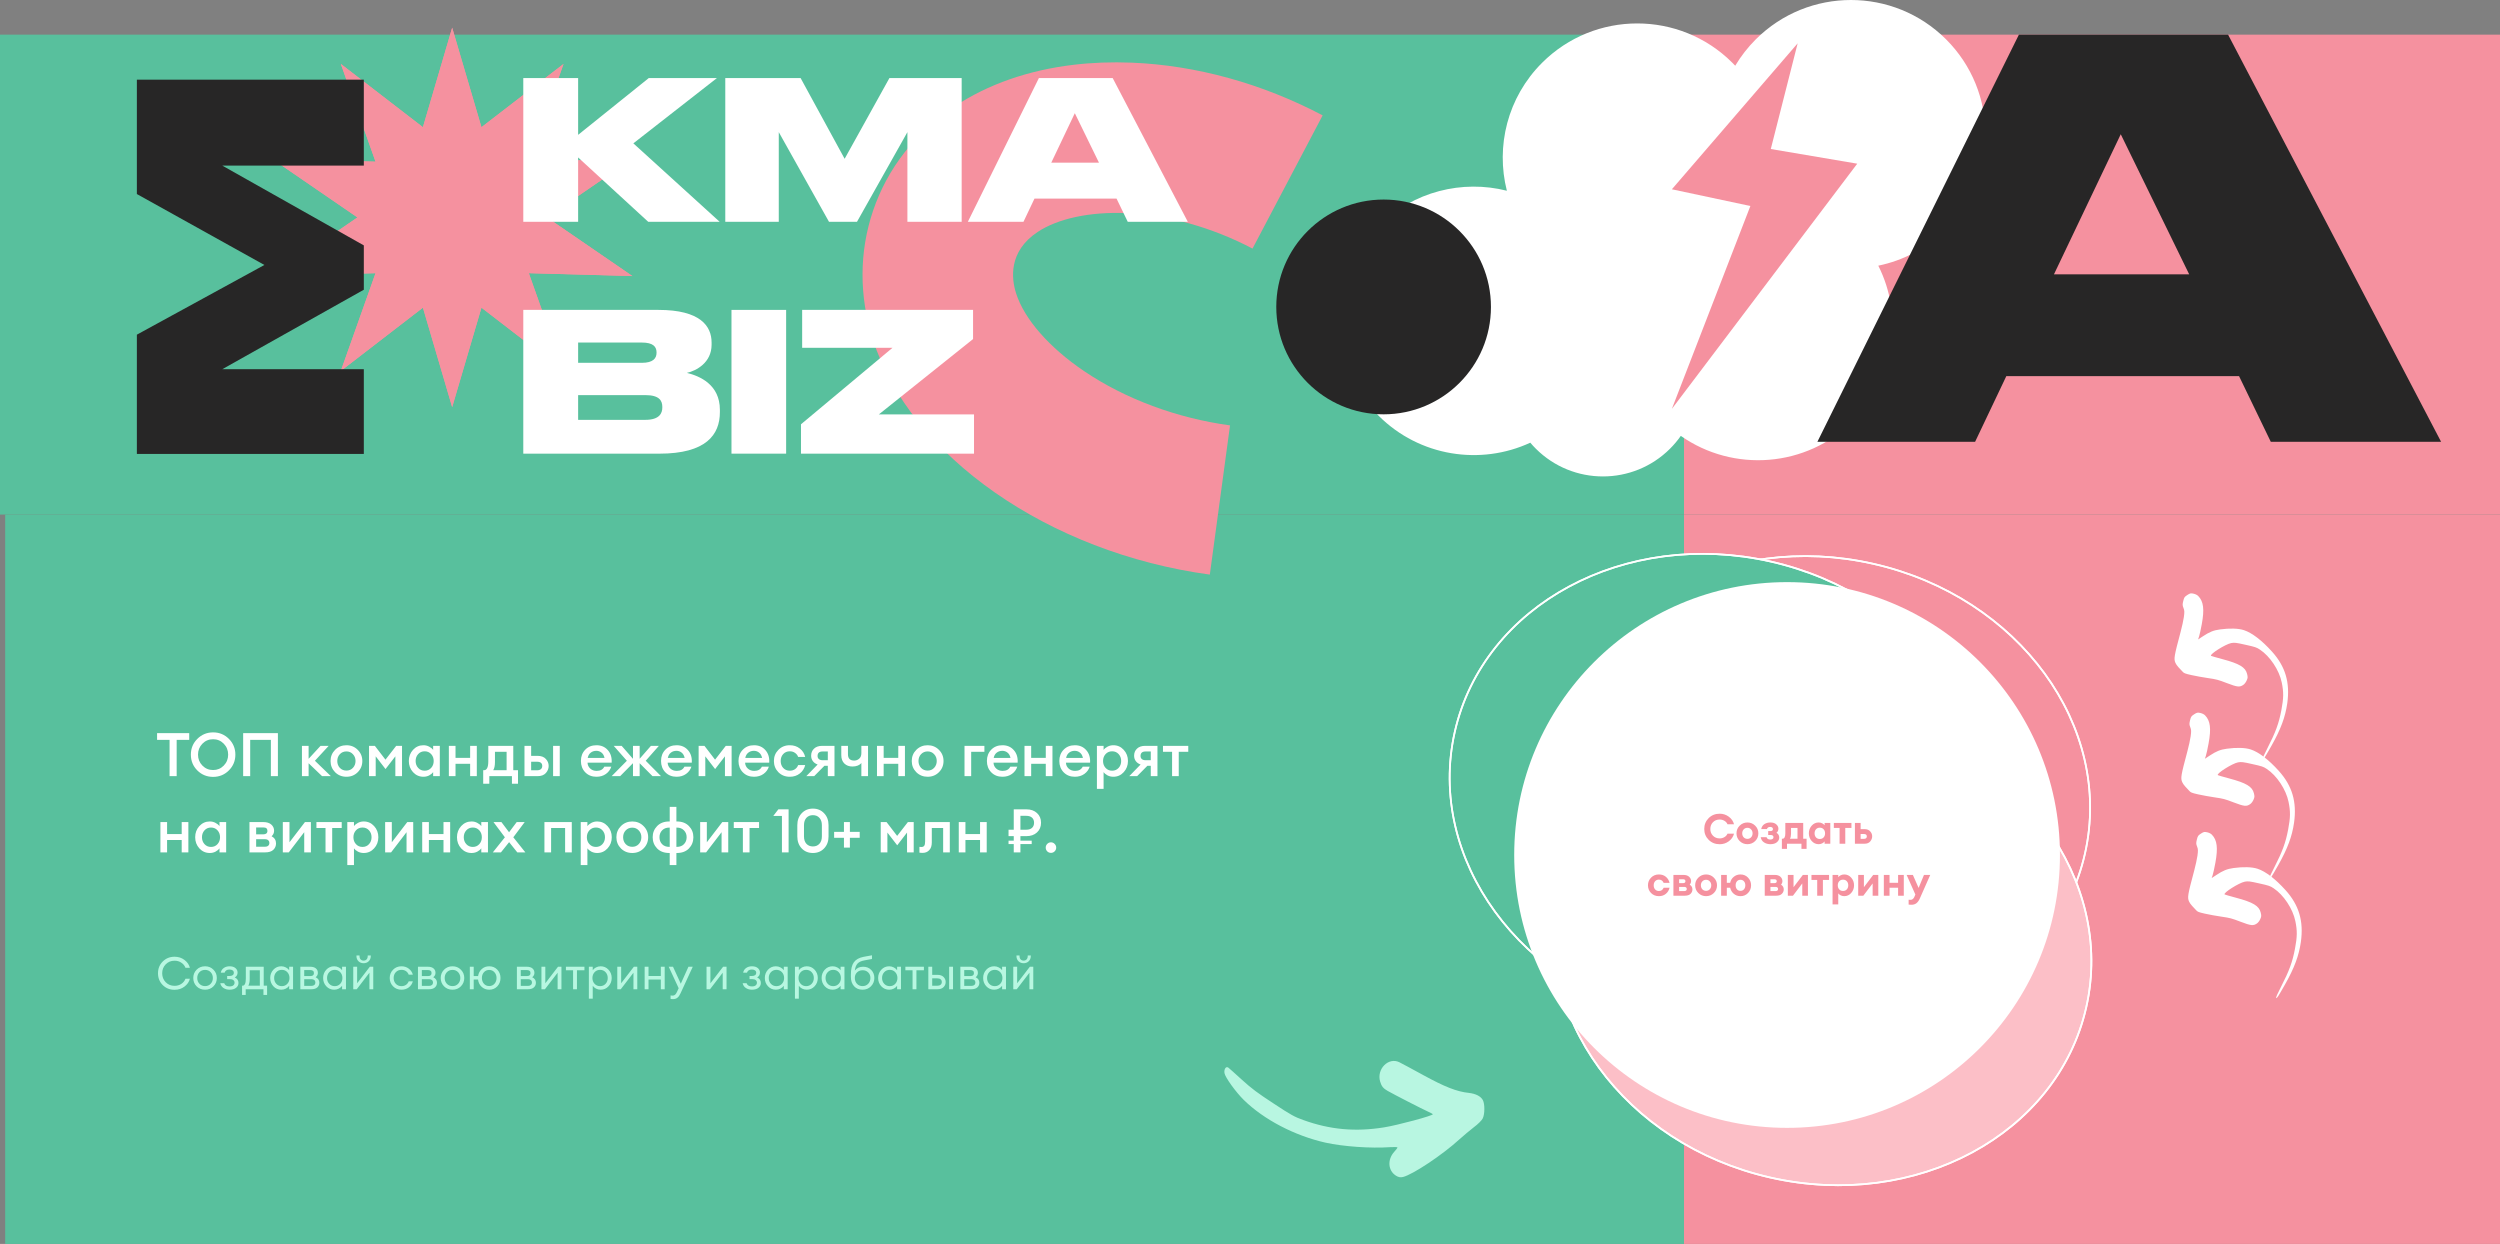
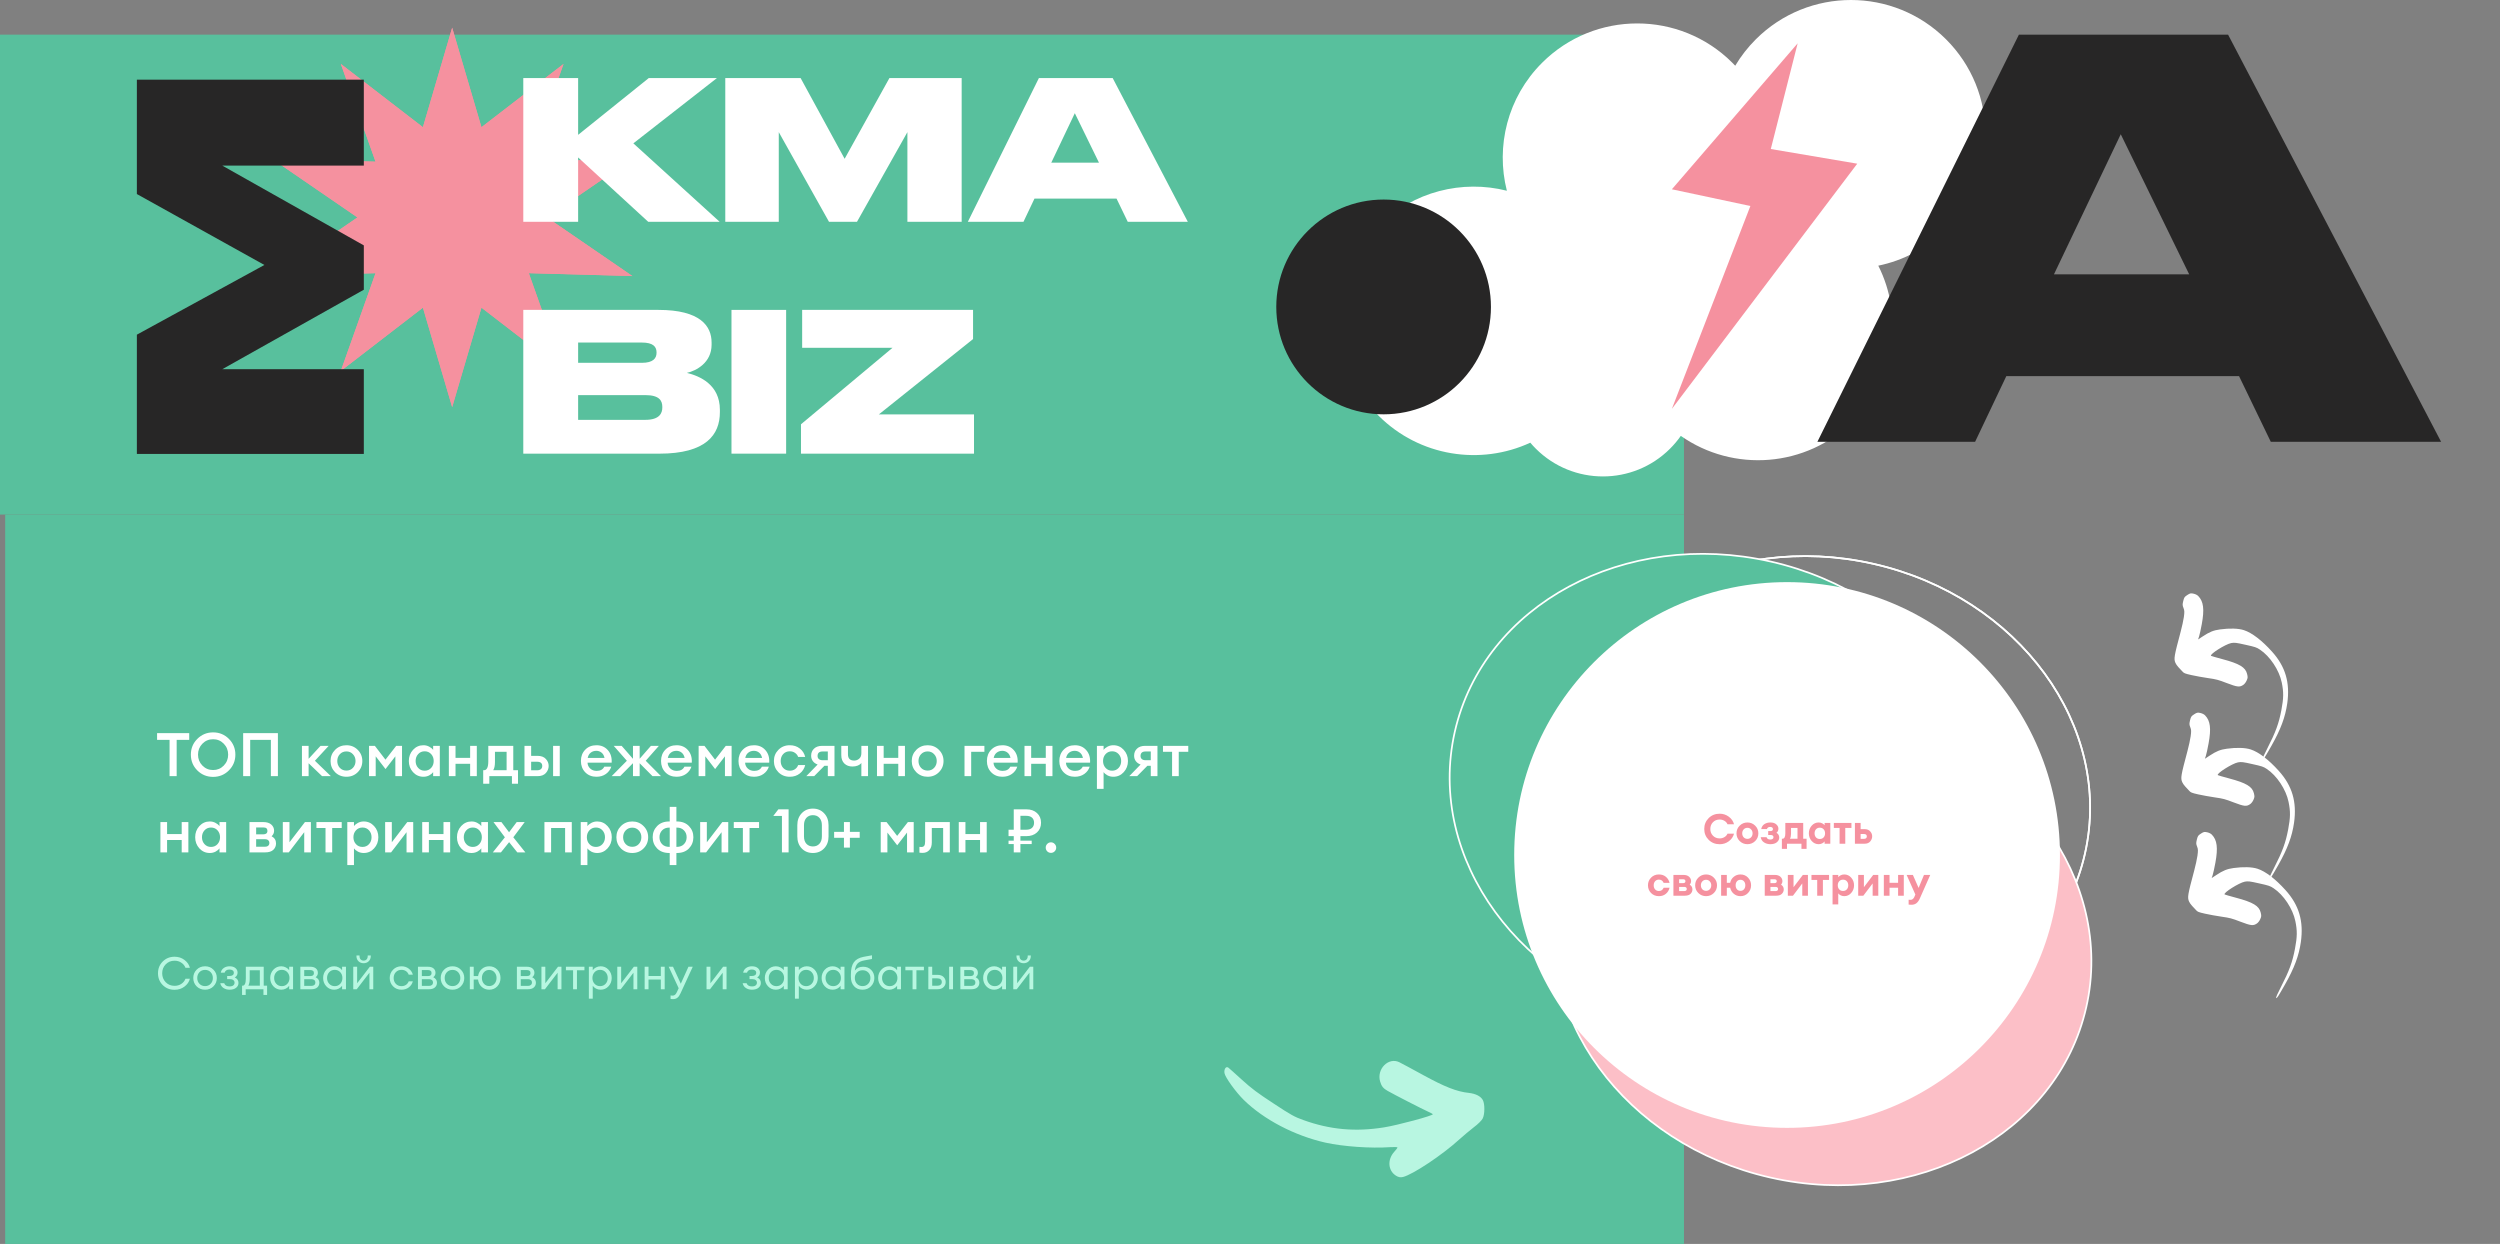
<svg xmlns="http://www.w3.org/2000/svg" width="1443" height="718" viewBox="0 0 1443 718" fill="none">
  <rect x="0" y="0" width="1443" height="718" fill="#808080" stroke="none" />
  <rect x="3" y="297" width="969" height="421" fill="#58C09D" />
  <path d="M850.71 650.638C848.529 652.327 844.649 655.563 842.06 657.897C832.507 666.616 815.533 677.929 809.814 679.357C808.266 679.712 807.147 679.512 805.628 678.52C801.121 675.576 800.735 669.325 804.715 664.863C805.813 663.681 806.699 662.514 806.607 662.301C806.595 662.066 804.651 662.011 802.406 662.139C791.304 662.936 775.11 661.772 765.06 659.535C747.3 655.527 729.516 646.263 717.887 634.869C713.316 630.364 707.171 621.869 706.767 619.403C706.405 617.116 707.648 615.271 708.985 616.22C709.513 616.641 713.085 619.81 716.851 623.257C722.565 628.433 725.738 630.809 735.157 636.963C745.052 643.503 747.268 644.723 752.319 646.504C767.644 652.035 782.299 653.408 798.964 650.702C806.538 649.499 827.217 643.948 827.029 643.141C826.987 642.962 825.509 642.149 823.74 641.373C821.254 640.28 805.221 632.084 800.92 629.654C798.501 628.301 797.372 626.956 796.634 624.348C794.438 617.142 801.366 610.05 807.657 613.096C808.961 613.72 815.204 617.115 821.498 620.543C833.802 627.291 840.947 630.136 847.801 630.817C851.773 631.285 854.635 632.699 855.893 634.964C857.101 637.196 857.052 643.239 855.803 645.612C855.208 646.743 853.052 648.903 850.71 650.638Z" fill="#B8F6E1" />
-   <path d="M1443 20H972V297H1443V20Z" fill="#F5919F" />
  <path d="M972 20H0V297H972V20Z" fill="#58C09D" />
  <path d="M260.994 16L277.897 73.425L325.271 36.909L305.228 93.323L365 91.659L315.668 125.5L365 159.341L305.228 157.677L325.271 214.091L277.897 177.575L260.994 235L244.103 177.575L196.729 214.091L216.759 157.677L157 159.341L206.319 125.5L157 91.659L216.759 93.323L196.729 36.909L244.103 73.425L260.994 16Z" fill="#F5919F" />
  <path d="M260.994 16L277.897 73.425L325.271 36.909L305.228 93.323L365 91.659L315.668 125.5L365 159.341L305.228 157.677L325.271 214.091L277.897 177.575L260.994 235L244.103 177.575L196.729 214.091L216.759 157.677L157 159.341L206.319 125.5L157 91.659L216.759 93.323L196.729 36.909L244.103 73.425L260.994 16Z" fill="#F5919F" />
  <path d="M79 262V193.172L152.601 152.941L79 111.997V46H210V95.587H128.305L210 141.64V167.221L128.305 213.103H210V262H79Z" fill="#272626" />
  <path d="M883.292 255.518C884.302 256.71 885.36 257.877 886.493 258.995C907.876 280.335 942.555 280.335 963.938 258.995C966.265 256.673 968.345 254.191 970.167 251.587C1000.46 272.865 1042.58 269.978 1069.67 242.95C1093.96 218.711 1098.79 182.394 1084.15 153.351C1098.48 150.391 1112.14 143.376 1123.26 132.269C1153.58 102.01 1153.58 52.954 1123.26 22.695C1092.94 -7.565 1043.78 -7.565 1013.46 22.695C1008.77 27.375 1004.81 32.498 1001.57 37.941C1001.03 37.364 1000.48 36.786 999.909 36.221C969.588 5.962 920.433 5.962 890.112 36.221C870.046 56.246 863.263 84.491 869.763 110.094C844.12 103.62 815.806 110.389 795.74 130.402C765.42 160.661 765.42 209.718 795.74 239.977C819.426 263.602 854.584 268.787 883.292 255.518Z" fill="white" />
  <path d="M1037.61 25L965 109.255L1010.32 118.903L965 236L1072 94.481L1022.1 86.013L1037.61 25Z" fill="#F5919F" />
-   <path d="M619.575 37.411C630.377 36.119 641.633 35.701 653.259 36.168C690.424 37.67 728.524 48.194 763.438 66.595L722.951 143.486C699.737 131.252 673.754 123.977 649.765 123.005C629.146 122.168 610.619 126.131 598.957 133.873C581.869 145.21 583.813 160.952 586.495 169.334C591.255 184.215 605.588 200.598 625.825 214.273C649.507 230.286 679.401 241.388 709.972 245.536L698.31 331.659C605.305 319.043 525.303 263.187 503.762 195.81C495.815 170.971 495.889 145.271 503.971 121.516C512.275 97.108 528.514 76.331 550.929 61.45C570.243 48.637 593.581 40.513 619.575 37.411Z" fill="#F5919F" />
  <path d="M798.622 239.148C832.838 239.148 860.576 211.396 860.576 177.162C860.576 142.928 832.838 115.177 798.622 115.177C764.405 115.177 736.667 142.928 736.667 177.162C736.667 211.396 764.405 239.148 798.622 239.148Z" fill="#272626" />
  <path d="M302.042 128.014V45.042H333.696V77.832L374.49 45.042H413.832L365.571 82.743L415.395 128.027H374.158L333.696 90.879V128.014H302.042Z" fill="white" />
  <path d="M418.63 45.042H462.106L487.523 91.655L513.382 45.042H555.074V128.014H523.753V76.269L494.658 128.014H478.493L449.509 76.269V128.014H418.63V45.042Z" fill="white" />
  <path d="M644.474 114.635H597.098L590.75 128.014H558.642L599.657 45.042H642.235L685.601 128.014H650.933L644.474 114.635ZM620.386 65.339L606.793 93.895H634.325L620.386 65.339Z" fill="white" />
  <path d="M302.042 178.873H380.075C404.261 178.873 410.732 188.24 410.732 197.717V198.948C410.732 209.324 401.924 214.002 396.462 215.232C403.818 217.017 415.518 221.928 415.518 236.539V237.88C415.518 250.927 407.607 261.857 380.518 261.857H302.042V178.873ZM333.696 197.717V209.423H370.479C377.061 209.423 378.956 206.752 378.956 203.626V203.404C378.956 200.167 377.061 197.717 370.479 197.717H333.696ZM333.696 228.058V242.336H372.485C380.739 242.336 382.289 238.434 382.289 235.197V234.865C382.289 231.295 380.616 228.058 372.485 228.058H333.696Z" fill="white" />
  <path d="M453.753 261.845H422.21V178.873H453.753V261.845Z" fill="white" />
  <path d="M561.644 178.873V195.711L507.243 239.209H562.197V261.845H462.328V244.896L515.166 200.733H463.004V178.873H561.644Z" fill="white" />
  <path d="M1292.38 217.098H1158.05L1140.03 255H1049L1165.31 20H1286.05L1409 255H1310.7L1292.38 217.098ZM1224.1 77.485L1185.54 158.348H1263.6L1224.1 77.485Z" fill="#272626" />
  <path d="M97.875 448V427.07H90.665V423.15H109.215V427.07H101.97V448H97.875ZM123.011 444.465C125.438 444.465 127.491 443.602 129.171 441.875C130.851 440.148 131.691 438.048 131.691 435.575C131.691 433.102 130.851 431.002 129.171 429.275C127.491 427.548 125.438 426.685 123.011 426.685C120.561 426.685 118.496 427.548 116.816 429.275C115.136 431.002 114.296 433.102 114.296 435.575C114.296 438.048 115.136 440.148 116.816 441.875C118.496 443.602 120.561 444.465 123.011 444.465ZM132.111 444.675C129.615 447.172 126.581 448.42 123.011 448.42C119.441 448.42 116.408 447.183 113.911 444.71C111.415 442.213 110.166 439.168 110.166 435.575C110.166 431.982 111.415 428.948 113.911 426.475C116.408 423.978 119.441 422.73 123.011 422.73C126.581 422.73 129.615 423.978 132.111 426.475C134.608 428.972 135.856 432.005 135.856 435.575C135.856 439.145 134.608 442.178 132.111 444.675ZM156.345 448V427.07H144.41V448H140.35V423.15H160.405V448H156.345ZM185.899 448L178.129 440.545V448H174.279V430.5H178.129V437.99L185.024 430.5H189.714L181.769 439.11L190.974 448H185.899ZM206.473 445.725C204.723 447.475 202.553 448.35 199.963 448.35C197.373 448.35 195.191 447.475 193.418 445.725C191.668 443.952 190.793 441.793 190.793 439.25C190.793 436.707 191.668 434.56 193.418 432.81C195.191 431.037 197.373 430.15 199.963 430.15C202.553 430.15 204.723 431.037 206.473 432.81C208.246 434.56 209.133 436.707 209.133 439.25C209.133 441.793 208.246 443.952 206.473 445.725ZM199.963 444.78C201.48 444.78 202.728 444.255 203.708 443.205C204.711 442.132 205.213 440.813 205.213 439.25C205.213 437.687 204.711 436.38 203.708 435.33C202.728 434.257 201.48 433.72 199.963 433.72C198.423 433.72 197.151 434.257 196.148 435.33C195.168 436.38 194.678 437.687 194.678 439.25C194.678 440.813 195.168 442.132 196.148 443.205C197.151 444.255 198.423 444.78 199.963 444.78ZM213.005 430.5H216.365L222.49 438.48L228.685 430.5H232.045V448H228.195V436.555L222.525 443.905L216.855 436.555V448H213.005V430.5ZM244.413 448.35C242.033 448.35 240.027 447.463 238.393 445.69C236.783 443.917 235.978 441.77 235.978 439.25C235.978 436.73 236.783 434.583 238.393 432.81C240.027 431.037 242.033 430.15 244.413 430.15C245.603 430.15 246.7 430.418 247.703 430.955C248.707 431.468 249.477 432.098 250.013 432.845V430.5H253.863V448H250.013V445.655C249.477 446.402 248.707 447.043 247.703 447.58C246.7 448.093 245.603 448.35 244.413 448.35ZM241.368 443.24C242.348 444.313 243.597 444.85 245.113 444.85C246.63 444.85 247.878 444.313 248.858 443.24C249.838 442.167 250.328 440.837 250.328 439.25C250.328 437.663 249.838 436.333 248.858 435.26C247.878 434.187 246.63 433.65 245.113 433.65C243.597 433.65 242.348 434.187 241.368 435.26C240.388 436.333 239.898 437.663 239.898 439.25C239.898 440.837 240.388 442.167 241.368 443.24ZM259.079 448V430.5H262.929V437.43H271.364V430.5H275.214V448H271.364V440.86H262.929V448H259.079ZM278.902 444.57H279.357C281.014 444.57 281.842 442.855 281.842 439.425V430.5H296.262V444.57H298.992V452.375H295.492V448H282.437V452.375H278.902V444.57ZM285.692 433.93V439.81C285.692 441.933 285.354 443.52 284.677 444.57H292.412V433.93H285.692ZM319.247 448V430.5H323.097V448H319.247ZM302.727 448V430.5H306.577V436.275H310.252C312.375 436.275 313.973 436.87 315.047 438.06C316.143 439.227 316.692 440.568 316.692 442.085C316.692 443.625 316.143 445.002 315.047 446.215C313.973 447.405 312.375 448 310.252 448H302.727ZM306.577 439.67V444.605H309.937C310.917 444.605 311.663 444.395 312.177 443.975C312.713 443.532 312.982 442.913 312.982 442.12C312.982 440.487 311.967 439.67 309.937 439.67H306.577ZM344.265 448.35C341.652 448.35 339.505 447.498 337.825 445.795C336.145 444.068 335.305 441.887 335.305 439.25C335.305 436.613 336.134 434.443 337.79 432.74C339.447 431.013 341.617 430.15 344.3 430.15C347.007 430.15 349.189 431.095 350.845 432.985C352.502 434.852 353.237 437.255 353.05 440.195H339.12C339.167 441.548 339.68 442.68 340.66 443.59C341.64 444.5 342.889 444.955 344.405 444.955C346.552 444.955 348.022 444.138 348.815 442.505H352.84C352.304 444.208 351.277 445.608 349.76 446.705C348.244 447.802 346.412 448.35 344.265 448.35ZM344.195 433.37C342.935 433.37 341.85 433.732 340.94 434.455C340.054 435.155 339.482 436.158 339.225 437.465H348.92C348.64 436.112 348.069 435.097 347.205 434.42C346.342 433.72 345.339 433.37 344.195 433.37ZM376.631 448L369.211 440.545V448H365.361V440.51L357.941 448H353.041L361.826 439.11L354.231 430.5H358.816L365.361 437.99V430.5H369.211V437.955L375.721 430.5H380.306L372.711 439.11L381.531 448H376.631ZM390.511 448.35C387.897 448.35 385.751 447.498 384.071 445.795C382.391 444.068 381.551 441.887 381.551 439.25C381.551 436.613 382.379 434.443 384.036 432.74C385.692 431.013 387.862 430.15 390.546 430.15C393.252 430.15 395.434 431.095 397.091 432.985C398.747 434.852 399.482 437.255 399.296 440.195H385.366C385.412 441.548 385.926 442.68 386.906 443.59C387.886 444.5 389.134 444.955 390.651 444.955C392.797 444.955 394.267 444.138 395.061 442.505H399.086C398.549 444.208 397.522 445.608 396.006 446.705C394.489 447.802 392.657 448.35 390.511 448.35ZM390.441 433.37C389.181 433.37 388.096 433.732 387.186 434.455C386.299 435.155 385.727 436.158 385.471 437.465H395.166C394.886 436.112 394.314 435.097 393.451 434.42C392.587 433.72 391.584 433.37 390.441 433.37ZM403.249 430.5H406.609L412.734 438.48L418.929 430.5H422.289V448H418.439V436.555L412.769 443.905L407.099 436.555V448H403.249V430.5ZM435.218 448.35C432.604 448.35 430.458 447.498 428.778 445.795C427.098 444.068 426.258 441.887 426.258 439.25C426.258 436.613 427.086 434.443 428.743 432.74C430.399 431.013 432.569 430.15 435.253 430.15C437.959 430.15 440.141 431.095 441.798 432.985C443.454 434.852 444.189 437.255 444.003 440.195H430.073C430.119 441.548 430.633 442.68 431.613 443.59C432.593 444.5 433.841 444.955 435.358 444.955C437.504 444.955 438.974 444.138 439.768 442.505H443.793C443.256 444.208 442.229 445.608 440.713 446.705C439.196 447.802 437.364 448.35 435.218 448.35ZM435.148 433.37C433.888 433.37 432.803 433.732 431.893 434.455C431.006 435.155 430.434 436.158 430.178 437.465H439.873C439.593 436.112 439.021 435.097 438.158 434.42C437.294 433.72 436.291 433.37 435.148 433.37ZM455.866 448.35C453.23 448.35 451.036 447.475 449.286 445.725C447.56 443.952 446.696 441.793 446.696 439.25C446.696 436.707 447.56 434.56 449.286 432.81C451.036 431.037 453.23 430.15 455.866 430.15C458.13 430.15 460.055 430.78 461.641 432.04C463.251 433.3 464.29 434.922 464.756 436.905H460.696C460.346 435.925 459.74 435.143 458.876 434.56C458.036 433.953 457.033 433.65 455.866 433.65C454.326 433.65 453.066 434.175 452.086 435.225C451.106 436.275 450.616 437.617 450.616 439.25C450.616 440.883 451.106 442.225 452.086 443.275C453.066 444.325 454.326 444.85 455.866 444.85C457.033 444.85 458.036 444.558 458.876 443.975C459.74 443.368 460.346 442.575 460.696 441.595H464.756C464.29 443.578 463.251 445.2 461.641 446.46C460.055 447.72 458.13 448.35 455.866 448.35ZM465.39 448L471.935 441.28C470.745 440.86 469.823 440.207 469.17 439.32C468.516 438.433 468.19 437.395 468.19 436.205C468.19 434.525 468.75 433.16 469.87 432.11C470.99 431.037 472.565 430.5 474.595 430.5H481.665V448H477.815V442.015H475.855L469.94 448H465.39ZM474.805 438.795H477.815V433.755H474.805C472.868 433.755 471.9 434.618 471.9 436.345C471.9 437.115 472.156 437.722 472.67 438.165C473.206 438.585 473.918 438.795 474.805 438.795ZM501.028 448H497.178V440.37C496.734 441 496.058 441.502 495.148 441.875C494.238 442.248 493.199 442.435 492.033 442.435C490.119 442.435 488.568 441.863 487.378 440.72C486.188 439.577 485.593 437.943 485.593 435.82V430.5H489.443V435.4C489.443 437.803 490.644 439.005 493.048 439.005C494.121 439.005 495.078 438.643 495.918 437.92C496.758 437.197 497.178 436.123 497.178 434.7V430.5H501.028V448ZM506.198 448V430.5H510.048V437.43H518.483V430.5H522.333V448H518.483V440.86H510.048V448H506.198ZM541.947 445.725C540.197 447.475 538.027 448.35 535.437 448.35C532.847 448.35 530.665 447.475 528.892 445.725C527.142 443.952 526.267 441.793 526.267 439.25C526.267 436.707 527.142 434.56 528.892 432.81C530.665 431.037 532.847 430.15 535.437 430.15C538.027 430.15 540.197 431.037 541.947 432.81C543.72 434.56 544.607 436.707 544.607 439.25C544.607 441.793 543.72 443.952 541.947 445.725ZM535.437 444.78C536.953 444.78 538.202 444.255 539.182 443.205C540.185 442.132 540.687 440.813 540.687 439.25C540.687 437.687 540.185 436.38 539.182 435.33C538.202 434.257 536.953 433.72 535.437 433.72C533.897 433.72 532.625 434.257 531.622 435.33C530.642 436.38 530.152 437.687 530.152 439.25C530.152 440.813 530.642 442.132 531.622 443.205C532.625 444.255 533.897 444.78 535.437 444.78ZM556.716 448V430.5H568.196V433.93H560.566V448H556.716ZM578.601 448.35C575.988 448.35 573.841 447.498 572.161 445.795C570.481 444.068 569.641 441.887 569.641 439.25C569.641 436.613 570.47 434.443 572.126 432.74C573.783 431.013 575.953 430.15 578.636 430.15C581.343 430.15 583.525 431.095 585.181 432.985C586.838 434.852 587.573 437.255 587.386 440.195H573.456C573.503 441.548 574.016 442.68 574.996 443.59C575.976 444.5 577.225 444.955 578.741 444.955C580.888 444.955 582.358 444.138 583.151 442.505H587.176C586.64 444.208 585.613 445.608 584.096 446.705C582.58 447.802 580.748 448.35 578.601 448.35ZM578.531 433.37C577.271 433.37 576.186 433.732 575.276 434.455C574.39 435.155 573.818 436.158 573.561 437.465H583.256C582.976 436.112 582.405 435.097 581.541 434.42C580.678 433.72 579.675 433.37 578.531 433.37ZM591.34 448V430.5H595.19V437.43H603.625V430.5H607.475V448H603.625V440.86H595.19V448H591.34ZM620.403 448.35C617.79 448.35 615.643 447.498 613.963 445.795C612.283 444.068 611.443 441.887 611.443 439.25C611.443 436.613 612.271 434.443 613.928 432.74C615.585 431.013 617.755 430.15 620.438 430.15C623.145 430.15 625.326 431.095 626.983 432.985C628.64 434.852 629.375 437.255 629.188 440.195H615.258C615.305 441.548 615.818 442.68 616.798 443.59C617.778 444.5 619.026 444.955 620.543 444.955C622.69 444.955 624.16 444.138 624.953 442.505H628.978C628.441 444.208 627.415 445.608 625.898 446.705C624.381 447.802 622.55 448.35 620.403 448.35ZM620.333 433.37C619.073 433.37 617.988 433.732 617.078 434.455C616.191 435.155 615.62 436.158 615.363 437.465H625.058C624.778 436.112 624.206 435.097 623.343 434.42C622.48 433.72 621.476 433.37 620.333 433.37ZM636.992 455.315H633.142V430.5H636.992V432.845C637.528 432.098 638.298 431.468 639.302 430.955C640.328 430.418 641.437 430.15 642.627 430.15C645.007 430.15 647.002 431.037 648.612 432.81C650.245 434.583 651.062 436.73 651.062 439.25C651.062 441.77 650.245 443.917 648.612 445.69C647.002 447.463 645.007 448.35 642.627 448.35C641.437 448.35 640.328 448.093 639.302 447.58C638.298 447.043 637.528 446.402 636.992 445.655V455.315ZM641.927 444.85C643.443 444.85 644.692 444.313 645.672 443.24C646.652 442.167 647.142 440.837 647.142 439.25C647.142 437.663 646.652 436.333 645.672 435.26C644.692 434.187 643.443 433.65 641.927 433.65C640.387 433.65 639.127 434.187 638.147 435.26C637.167 436.333 636.677 437.663 636.677 439.25C636.677 440.837 637.167 442.167 638.147 443.24C639.127 444.313 640.387 444.85 641.927 444.85ZM651.806 448L658.351 441.28C657.161 440.86 656.239 440.207 655.586 439.32C654.932 438.433 654.606 437.395 654.606 436.205C654.606 434.525 655.166 433.16 656.286 432.11C657.406 431.037 658.981 430.5 661.011 430.5H668.081V448H664.231V442.015H662.271L656.356 448H651.806ZM661.221 438.795H664.231V433.755H661.221C659.284 433.755 658.316 434.618 658.316 436.345C658.316 437.115 658.572 437.722 659.086 438.165C659.622 438.585 660.334 438.795 661.221 438.795ZM676.524 448V433.93H671.274V430.5H685.869V433.93H680.374V448H676.524ZM92.59 492V474.5H96.44V481.43H104.875V474.5H108.725V492H104.875V484.86H96.44V492H92.59ZM121.093 492.35C118.713 492.35 116.706 491.463 115.073 489.69C113.463 487.917 112.658 485.77 112.658 483.25C112.658 480.73 113.463 478.583 115.073 476.81C116.706 475.037 118.713 474.15 121.093 474.15C122.283 474.15 123.38 474.418 124.383 474.955C125.386 475.468 126.156 476.098 126.693 476.845V474.5H130.543V492H126.693V489.655C126.156 490.402 125.386 491.043 124.383 491.58C123.38 492.093 122.283 492.35 121.093 492.35ZM118.048 487.24C119.028 488.313 120.276 488.85 121.793 488.85C123.31 488.85 124.558 488.313 125.538 487.24C126.518 486.167 127.008 484.837 127.008 483.25C127.008 481.663 126.518 480.333 125.538 479.26C124.558 478.187 123.31 477.65 121.793 477.65C120.276 477.65 119.028 478.187 118.048 479.26C117.068 480.333 116.578 481.663 116.578 483.25C116.578 484.837 117.068 486.167 118.048 487.24ZM143.996 492V474.5H151.976C153.983 474.5 155.523 474.978 156.596 475.935C157.67 476.892 158.206 478.082 158.206 479.505C158.206 480.742 157.728 481.803 156.771 482.69C158.475 483.6 159.326 484.977 159.326 486.82C159.326 488.29 158.801 489.527 157.751 490.53C156.701 491.51 155.115 492 152.991 492H143.996ZM147.846 488.745H152.956C153.726 488.745 154.333 488.558 154.776 488.185C155.243 487.788 155.476 487.252 155.476 486.575C155.476 485.875 155.243 485.338 154.776 484.965C154.333 484.568 153.726 484.37 152.956 484.37H147.846V488.745ZM147.846 481.57H152.116C152.746 481.57 153.271 481.418 153.691 481.115C154.135 480.788 154.356 480.275 154.356 479.575C154.356 478.268 153.61 477.615 152.116 477.615H147.846V481.57ZM166.669 492H163.239V474.5H167.089V486.155L176.014 474.5H179.444V492H175.594V480.345L166.669 492ZM187.891 492V477.93H182.641V474.5H197.236V477.93H191.741V492H187.891ZM204.311 499.315H200.461V474.5H204.311V476.845C204.848 476.098 205.618 475.468 206.621 474.955C207.648 474.418 208.756 474.15 209.946 474.15C212.326 474.15 214.321 475.037 215.931 476.81C217.564 478.583 218.381 480.73 218.381 483.25C218.381 485.77 217.564 487.917 215.931 489.69C214.321 491.463 212.326 492.35 209.946 492.35C208.756 492.35 207.648 492.093 206.621 491.58C205.618 491.043 204.848 490.402 204.311 489.655V499.315ZM209.246 488.85C210.763 488.85 212.011 488.313 212.991 487.24C213.971 486.167 214.461 484.837 214.461 483.25C214.461 481.663 213.971 480.333 212.991 479.26C212.011 478.187 210.763 477.65 209.246 477.65C207.706 477.65 206.446 478.187 205.466 479.26C204.486 480.333 203.996 481.663 203.996 483.25C203.996 484.837 204.486 486.167 205.466 487.24C206.446 488.313 207.706 488.85 209.246 488.85ZM225.732 492H222.302V474.5H226.152V486.155L235.077 474.5H238.507V492H234.657V480.345L225.732 492ZM243.698 492V474.5H247.548V481.43H255.983V474.5H259.833V492H255.983V484.86H247.548V492H243.698ZM272.202 492.35C269.822 492.35 267.815 491.463 266.182 489.69C264.572 487.917 263.767 485.77 263.767 483.25C263.767 480.73 264.572 478.583 266.182 476.81C267.815 475.037 269.822 474.15 272.202 474.15C273.392 474.15 274.488 474.418 275.492 474.955C276.495 475.468 277.265 476.098 277.802 476.845V474.5H281.652V492H277.802V489.655C277.265 490.402 276.495 491.043 275.492 491.58C274.488 492.093 273.392 492.35 272.202 492.35ZM269.157 487.24C270.137 488.313 271.385 488.85 272.902 488.85C274.418 488.85 275.667 488.313 276.647 487.24C277.627 486.167 278.117 484.837 278.117 483.25C278.117 481.663 277.627 480.333 276.647 479.26C275.667 478.187 274.418 477.65 272.902 477.65C271.385 477.65 270.137 478.187 269.157 479.26C268.177 480.333 267.687 481.663 267.687 483.25C267.687 484.837 268.177 486.167 269.157 487.24ZM298.592 492L293.867 486.085L289.142 492H284.452L291.417 483.285L284.837 474.5H289.422L293.832 480.38L298.242 474.5H302.862L296.282 483.285L303.247 492H298.592ZM314.245 492V474.5H330.03V492H326.18V477.93H318.095V492H314.245ZM339.047 499.315H335.197V474.5H339.047V476.845C339.584 476.098 340.354 475.468 341.357 474.955C342.384 474.418 343.492 474.15 344.682 474.15C347.062 474.15 349.057 475.037 350.667 476.81C352.301 478.583 353.117 480.73 353.117 483.25C353.117 485.77 352.301 487.917 350.667 489.69C349.057 491.463 347.062 492.35 344.682 492.35C343.492 492.35 342.384 492.093 341.357 491.58C340.354 491.043 339.584 490.402 339.047 489.655V499.315ZM343.982 488.85C345.499 488.85 346.747 488.313 347.727 487.24C348.707 486.167 349.197 484.837 349.197 483.25C349.197 481.663 348.707 480.333 347.727 479.26C346.747 478.187 345.499 477.65 343.982 477.65C342.442 477.65 341.182 478.187 340.202 479.26C339.222 480.333 338.732 481.663 338.732 483.25C338.732 484.837 339.222 486.167 340.202 487.24C341.182 488.313 342.442 488.85 343.982 488.85ZM371.458 489.725C369.708 491.475 367.538 492.35 364.948 492.35C362.358 492.35 360.177 491.475 358.403 489.725C356.653 487.952 355.778 485.793 355.778 483.25C355.778 480.707 356.653 478.56 358.403 476.81C360.177 475.037 362.358 474.15 364.948 474.15C367.538 474.15 369.708 475.037 371.458 476.81C373.232 478.56 374.118 480.707 374.118 483.25C374.118 485.793 373.232 487.952 371.458 489.725ZM364.948 488.78C366.465 488.78 367.713 488.255 368.693 487.205C369.697 486.132 370.198 484.813 370.198 483.25C370.198 481.687 369.697 480.38 368.693 479.33C367.713 478.257 366.465 477.72 364.948 477.72C363.408 477.72 362.137 478.257 361.133 479.33C360.153 480.38 359.663 481.687 359.663 483.25C359.663 484.813 360.153 486.132 361.133 487.205C362.137 488.255 363.408 488.78 364.948 488.78ZM390.415 499.315H386.565V492.35H386.285C383.345 492.35 381.012 491.475 379.285 489.725C377.582 487.952 376.73 485.793 376.73 483.25C376.73 480.707 377.582 478.56 379.285 476.81C381.012 475.037 383.345 474.15 386.285 474.15H386.565V465.715H390.415V474.15H390.695C393.635 474.15 395.957 475.037 397.66 476.81C399.364 478.56 400.215 480.707 400.215 483.25C400.215 485.793 399.364 487.952 397.66 489.725C395.957 491.475 393.635 492.35 390.695 492.35H390.415V499.315ZM390.695 477.685H390.415V488.815H390.695C392.422 488.815 393.787 488.29 394.79 487.24C395.817 486.167 396.33 484.837 396.33 483.25C396.33 481.663 395.817 480.345 394.79 479.295C393.764 478.222 392.399 477.685 390.695 477.685ZM386.565 488.815V477.685H386.285C384.559 477.685 383.182 478.222 382.155 479.295C381.152 480.345 380.65 481.663 380.65 483.25C380.65 484.86 381.152 486.19 382.155 487.24C383.159 488.29 384.535 488.815 386.285 488.815H386.565ZM407.568 492H404.138V474.5H407.988V486.155L416.913 474.5H420.343V492H416.493V480.345L407.568 492ZM428.789 492V477.93H423.539V474.5H438.134V477.93H432.639V492H428.789ZM451.332 492V470.965H446.327L449.267 467.15H455.182V492H451.332ZM475.682 489.69C474.002 491.463 471.844 492.35 469.207 492.35C466.57 492.35 464.412 491.463 462.732 489.69C461.052 487.893 460.212 485.595 460.212 482.795V476.285C460.212 473.485 461.052 471.198 462.732 469.425C464.412 467.628 466.57 466.73 469.207 466.73C471.844 466.73 474.002 467.628 475.682 469.425C477.385 471.198 478.237 473.485 478.237 476.285V482.795C478.237 485.595 477.385 487.893 475.682 489.69ZM469.207 488.57C470.77 488.57 472.019 488.057 472.952 487.03C473.909 486.003 474.387 484.592 474.387 482.795V476.285C474.387 474.488 473.909 473.077 472.952 472.05C472.019 471.023 470.77 470.51 469.207 470.51C467.667 470.51 466.419 471.023 465.462 472.05C464.529 473.077 464.062 474.488 464.062 476.285V482.795C464.062 484.592 464.529 486.003 465.462 487.03C466.419 488.057 467.667 488.57 469.207 488.57ZM481.456 483.565V480.17H487.126V474.5H490.556V480.17H496.226V483.565H490.556V489.235H487.126V483.565H481.456ZM508.352 474.5H511.712L517.837 482.48L524.032 474.5H527.392V492H523.542V480.555L517.872 487.905L512.202 480.555V492H508.352V474.5ZM532.585 492.28C531.722 492.28 531.092 492.233 530.695 492.14V488.815C531.208 488.862 531.593 488.885 531.85 488.885C532.573 488.885 533.11 488.652 533.46 488.185C533.81 487.695 533.985 486.843 533.985 485.63V474.5H548.23V492H544.38V477.93H537.835V486.225C537.835 488.208 537.333 489.713 536.33 490.74C535.35 491.767 534.102 492.28 532.585 492.28ZM553.401 492V474.5H557.251V481.43H565.686V474.5H569.536V492H565.686V484.86H557.251V492H553.401ZM582.126 482.62V478.91H585.136V467.15H592.451C594.971 467.15 597.001 467.862 598.541 469.285C600.104 470.708 600.886 472.575 600.886 474.885C600.886 477.195 600.104 479.062 598.541 480.485C597.001 481.908 594.971 482.62 592.451 482.62H588.986V485.245H595.496V487.205H588.986V492H585.136V487.205H582.126V485.245H585.136V482.62H582.126ZM588.986 478.91H592.381C593.804 478.91 594.901 478.56 595.671 477.86C596.464 477.137 596.861 476.145 596.861 474.885C596.861 473.625 596.464 472.645 595.671 471.945C594.901 471.245 593.804 470.895 592.381 470.895H588.986V478.91ZM606.598 492.28C605.781 492.28 605.069 491.988 604.463 491.405C603.879 490.798 603.588 490.075 603.588 489.235C603.588 488.418 603.879 487.707 604.463 487.1C605.069 486.493 605.781 486.19 606.598 486.19C607.438 486.19 608.149 486.493 608.733 487.1C609.339 487.707 609.643 488.418 609.643 489.235C609.643 490.075 609.339 490.798 608.733 491.405C608.149 491.988 607.438 492.28 606.598 492.28Z" fill="white" />
  <path d="M100.764 571.312C98.043 571.312 95.763 570.402 93.926 568.582C92.106 566.745 91.196 564.474 91.196 561.77C91.196 559.066 92.106 556.804 93.926 554.984C95.763 553.147 98.043 552.228 100.764 552.228C102.983 552.228 104.898 552.852 106.51 554.1C108.139 555.348 109.171 556.856 109.604 558.624H107.056C106.623 557.428 105.834 556.449 104.69 555.686C103.563 554.906 102.255 554.516 100.764 554.516C98.719 554.516 97.011 555.218 95.642 556.622C94.29 558.009 93.614 559.725 93.614 561.77C93.614 563.815 94.29 565.54 95.642 566.944C97.011 568.331 98.719 569.024 100.764 569.024C102.255 569.024 103.563 568.643 104.69 567.88C105.834 567.1 106.623 566.112 107.056 564.916H109.604C109.171 566.684 108.139 568.192 106.51 569.44C104.898 570.688 102.983 571.312 100.764 571.312ZM118.368 571.26C116.41 571.26 114.78 570.61 113.48 569.31C112.198 567.993 111.556 566.389 111.556 564.5C111.556 562.611 112.198 561.016 113.48 559.716C114.78 558.399 116.41 557.74 118.368 557.74C120.31 557.74 121.922 558.399 123.204 559.716C124.504 561.016 125.154 562.611 125.154 564.5C125.154 566.389 124.504 567.993 123.204 569.31C121.922 570.61 120.31 571.26 118.368 571.26ZM115.092 567.828C115.942 568.729 117.034 569.18 118.368 569.18C119.703 569.18 120.786 568.729 121.618 567.828C122.45 566.927 122.866 565.817 122.866 564.5C122.866 563.183 122.45 562.073 121.618 561.172C120.786 560.271 119.703 559.82 118.368 559.82C117.034 559.82 115.942 560.271 115.092 561.172C114.26 562.073 113.844 563.183 113.844 564.5C113.844 565.817 114.26 566.927 115.092 567.828ZM132.498 571.26C131.163 571.26 129.993 570.931 128.988 570.272C128 569.613 127.384 568.686 127.142 567.49H129.404C129.837 568.738 130.868 569.362 132.498 569.362C133.451 569.362 134.17 569.163 134.656 568.764C135.141 568.365 135.384 567.845 135.384 567.204C135.384 566.563 135.141 566.06 134.656 565.696C134.188 565.332 133.512 565.15 132.628 565.15H131.12V563.33H132.628C133.338 563.33 133.902 563.174 134.318 562.862C134.751 562.55 134.968 562.091 134.968 561.484C134.968 560.895 134.742 560.435 134.292 560.106C133.841 559.777 133.234 559.612 132.472 559.612C130.964 559.612 130.019 560.219 129.638 561.432H127.428C127.67 560.236 128.26 559.326 129.196 558.702C130.132 558.061 131.232 557.74 132.498 557.74C133.954 557.74 135.089 558.087 135.904 558.78C136.718 559.456 137.126 560.314 137.126 561.354C137.126 562.619 136.588 563.564 135.514 564.188C136.935 564.829 137.646 565.895 137.646 567.386C137.646 568.478 137.195 569.397 136.294 570.142C135.392 570.887 134.127 571.26 132.498 571.26ZM139.71 568.946H140.022C141.27 568.946 141.894 567.542 141.894 564.734V558H152.216V568.946H154.166V574.276H152.06V571H141.816V574.276H139.71V568.946ZM144.13 560.054V565.098C144.13 566.727 143.861 568.01 143.324 568.946H149.98V560.054H144.13ZM162.335 571.26C160.532 571.26 159.016 570.601 157.785 569.284C156.572 567.967 155.965 566.372 155.965 564.5C155.965 562.628 156.572 561.033 157.785 559.716C159.016 558.399 160.532 557.74 162.335 557.74C163.288 557.74 164.172 557.957 164.987 558.39C165.819 558.806 166.46 559.343 166.911 560.002V558H169.147V571H166.911V568.998C166.46 569.657 165.819 570.203 164.987 570.636C164.172 571.052 163.288 571.26 162.335 571.26ZM162.673 569.206C163.956 569.206 165.013 568.755 165.845 567.854C166.677 566.953 167.093 565.835 167.093 564.5C167.093 563.165 166.677 562.047 165.845 561.146C165.013 560.245 163.956 559.794 162.673 559.794C161.373 559.794 160.307 560.245 159.475 561.146C158.643 562.047 158.227 563.165 158.227 564.5C158.227 565.835 158.643 566.953 159.475 567.854C160.307 568.755 161.373 569.206 162.673 569.206ZM173.356 571V558H179.024C180.463 558 181.563 558.321 182.326 558.962C183.089 559.603 183.47 560.461 183.47 561.536C183.47 562.559 183.045 563.399 182.196 564.058C183.617 564.751 184.328 565.809 184.328 567.23C184.328 568.322 183.938 569.223 183.158 569.934C182.378 570.645 181.208 571 179.648 571H173.356ZM175.592 569.05H179.778C180.471 569.05 181.017 568.877 181.416 568.53C181.832 568.183 182.04 567.707 182.04 567.1C182.04 566.493 181.832 566.025 181.416 565.696C181.017 565.349 180.471 565.176 179.778 565.176H175.592V569.05ZM175.592 563.382H179.206C180.541 563.382 181.208 562.801 181.208 561.64C181.208 561.033 181.017 560.6 180.636 560.34C180.255 560.063 179.778 559.924 179.206 559.924H175.592V563.382ZM192.88 571.26C191.077 571.26 189.561 570.601 188.33 569.284C187.117 567.967 186.51 566.372 186.51 564.5C186.51 562.628 187.117 561.033 188.33 559.716C189.561 558.399 191.077 557.74 192.88 557.74C193.833 557.74 194.717 557.957 195.532 558.39C196.364 558.806 197.005 559.343 197.456 560.002V558H199.692V571H197.456V568.998C197.005 569.657 196.364 570.203 195.532 570.636C194.717 571.052 193.833 571.26 192.88 571.26ZM193.218 569.206C194.501 569.206 195.558 568.755 196.39 567.854C197.222 566.953 197.638 565.835 197.638 564.5C197.638 563.165 197.222 562.047 196.39 561.146C195.558 560.245 194.501 559.794 193.218 559.794C191.918 559.794 190.852 560.245 190.02 561.146C189.188 562.047 188.772 563.165 188.772 564.5C188.772 565.835 189.188 566.953 190.02 567.854C190.852 568.755 191.918 569.206 193.218 569.206ZM205.903 571H203.901V558H206.137V567.542L213.469 558H215.445V571H213.235V561.458L205.903 571ZM212.819 554.828C212.039 555.591 211.06 555.972 209.881 555.972C208.702 555.972 207.714 555.591 206.917 554.828C206.137 554.065 205.747 553.069 205.747 551.838V551.5H207.515V551.838C207.515 552.67 207.732 553.32 208.165 553.788C208.616 554.239 209.188 554.464 209.881 554.464C210.574 554.464 211.138 554.239 211.571 553.788C212.022 553.32 212.247 552.67 212.247 551.838V551.5H214.015V551.838C214.015 553.069 213.616 554.065 212.819 554.828ZM231.737 571.26C229.779 571.26 228.158 570.61 226.875 569.31C225.593 567.993 224.951 566.389 224.951 564.5C224.951 562.611 225.593 561.016 226.875 559.716C228.158 558.399 229.779 557.74 231.737 557.74C233.349 557.74 234.745 558.191 235.923 559.092C237.102 559.976 237.891 561.137 238.289 562.576H235.897C235.585 561.727 235.065 561.051 234.337 560.548C233.609 560.045 232.743 559.794 231.737 559.794C230.403 559.794 229.311 560.245 228.461 561.146C227.629 562.047 227.213 563.165 227.213 564.5C227.213 565.835 227.629 566.953 228.461 567.854C229.311 568.755 230.403 569.206 231.737 569.206C232.743 569.206 233.609 568.955 234.337 568.452C235.065 567.949 235.585 567.273 235.897 566.424H238.289C237.908 567.863 237.128 569.033 235.949 569.934C234.771 570.818 233.367 571.26 231.737 571.26ZM241.251 571V558H246.919C248.357 558 249.458 558.321 250.221 558.962C250.983 559.603 251.365 560.461 251.365 561.536C251.365 562.559 250.94 563.399 250.091 564.058C251.512 564.751 252.223 565.809 252.223 567.23C252.223 568.322 251.833 569.223 251.053 569.934C250.273 570.645 249.103 571 247.543 571H241.251ZM243.487 569.05H247.673C248.366 569.05 248.912 568.877 249.311 568.53C249.727 568.183 249.935 567.707 249.935 567.1C249.935 566.493 249.727 566.025 249.311 565.696C248.912 565.349 248.366 565.176 247.673 565.176H243.487V569.05ZM243.487 563.382H247.101C248.435 563.382 249.103 562.801 249.103 561.64C249.103 561.033 248.912 560.6 248.531 560.34C248.149 560.063 247.673 559.924 247.101 559.924H243.487V563.382ZM261.191 571.26C259.232 571.26 257.603 570.61 256.303 569.31C255.02 567.993 254.379 566.389 254.379 564.5C254.379 562.611 255.02 561.016 256.303 559.716C257.603 558.399 259.232 557.74 261.191 557.74C263.132 557.74 264.744 558.399 266.027 559.716C267.327 561.016 267.977 562.611 267.977 564.5C267.977 566.389 267.327 567.993 266.027 569.31C264.744 570.61 263.132 571.26 261.191 571.26ZM257.915 567.828C258.764 568.729 259.856 569.18 261.191 569.18C262.525 569.18 263.609 568.729 264.441 567.828C265.273 566.927 265.689 565.817 265.689 564.5C265.689 563.183 265.273 562.073 264.441 561.172C263.609 560.271 262.525 559.82 261.191 559.82C259.856 559.82 258.764 560.271 257.915 561.172C257.083 562.073 256.667 563.183 256.667 564.5C256.667 565.817 257.083 566.927 257.915 567.828ZM282.366 571.26C280.65 571.26 279.194 570.705 277.998 569.596C276.819 568.487 276.126 567.083 275.918 565.384H273.422V571H271.186V558H273.422V563.382H275.944C276.204 561.735 276.915 560.383 278.076 559.326C279.255 558.269 280.685 557.74 282.366 557.74C284.255 557.74 285.815 558.39 287.046 559.69C288.277 560.99 288.892 562.593 288.892 564.5C288.892 566.407 288.277 568.01 287.046 569.31C285.815 570.61 284.255 571.26 282.366 571.26ZM279.324 567.828C280.121 568.712 281.135 569.154 282.366 569.154C283.597 569.154 284.611 568.712 285.408 567.828C286.205 566.927 286.604 565.817 286.604 564.5C286.604 563.183 286.205 562.082 285.408 561.198C284.611 560.297 283.597 559.846 282.366 559.846C281.135 559.846 280.121 560.288 279.324 561.172C278.544 562.056 278.154 563.165 278.154 564.5C278.154 565.817 278.544 566.927 279.324 567.828ZM298.354 571V558H304.022C305.461 558 306.561 558.321 307.324 558.962C308.087 559.603 308.468 560.461 308.468 561.536C308.468 562.559 308.043 563.399 307.194 564.058C308.615 564.751 309.326 565.809 309.326 567.23C309.326 568.322 308.936 569.223 308.156 569.934C307.376 570.645 306.206 571 304.646 571H298.354ZM300.59 569.05H304.776C305.469 569.05 306.015 568.877 306.414 568.53C306.83 568.183 307.038 567.707 307.038 567.1C307.038 566.493 306.83 566.025 306.414 565.696C306.015 565.349 305.469 565.176 304.776 565.176H300.59V569.05ZM300.59 563.382H304.204C305.539 563.382 306.206 562.801 306.206 561.64C306.206 561.033 306.015 560.6 305.634 560.34C305.253 560.063 304.776 559.924 304.204 559.924H300.59V563.382ZM314.524 571H312.522V558H314.758V567.542L322.09 558H324.066V571H321.856V561.458L314.524 571ZM330.785 571V560.054H326.651V558H337.337V560.054H333.021V571H330.785ZM342.129 576.434H339.893V558H342.129V560.002C342.58 559.343 343.212 558.806 344.027 558.39C344.859 557.957 345.752 557.74 346.705 557.74C348.508 557.74 350.016 558.399 351.229 559.716C352.46 561.033 353.075 562.628 353.075 564.5C353.075 566.372 352.46 567.967 351.229 569.284C350.016 570.601 348.508 571.26 346.705 571.26C345.752 571.26 344.859 571.052 344.027 570.636C343.212 570.203 342.58 569.657 342.129 568.998V576.434ZM343.195 567.854C344.027 568.755 345.084 569.206 346.367 569.206C347.65 569.206 348.707 568.755 349.539 567.854C350.371 566.953 350.787 565.835 350.787 564.5C350.787 563.165 350.371 562.047 349.539 561.146C348.707 560.245 347.65 559.794 346.367 559.794C345.084 559.794 344.027 560.245 343.195 561.146C342.363 562.047 341.947 563.165 341.947 564.5C341.947 565.835 342.363 566.953 343.195 567.854ZM358.297 571H356.295V558H358.531V567.542L365.863 558H367.839V571H365.629V561.458L358.297 571ZM372.088 571V558H374.324V563.356H381.422V558H383.658V571H381.422V565.384H374.324V571H372.088ZM399.867 558L392.821 573.314C392.284 574.51 391.677 575.368 391.001 575.888C390.343 576.425 389.511 576.694 388.505 576.694C387.864 576.694 387.379 576.651 387.049 576.564V574.588C387.309 574.64 387.734 574.666 388.323 574.666C389.294 574.666 390.074 574.007 390.663 572.69L391.729 570.402L385.983 558H388.453L392.951 567.802L397.371 558H399.867ZM409.815 571H407.813V558H410.049V567.542L417.381 558H419.357V571H417.147V561.458L409.815 571ZM434.011 571.26C432.677 571.26 431.507 570.931 430.501 570.272C429.513 569.613 428.898 568.686 428.655 567.49H430.917C431.351 568.738 432.382 569.362 434.011 569.362C434.965 569.362 435.684 569.163 436.169 568.764C436.655 568.365 436.897 567.845 436.897 567.204C436.897 566.563 436.655 566.06 436.169 565.696C435.701 565.332 435.025 565.15 434.141 565.15H432.633V563.33H434.141C434.852 563.33 435.415 563.174 435.831 562.862C436.265 562.55 436.481 562.091 436.481 561.484C436.481 560.895 436.256 560.435 435.805 560.106C435.355 559.777 434.748 559.612 433.985 559.612C432.477 559.612 431.533 560.219 431.151 561.432H428.941C429.184 560.236 429.773 559.326 430.709 558.702C431.645 558.061 432.746 557.74 434.011 557.74C435.467 557.74 436.603 558.087 437.417 558.78C438.232 559.456 438.639 560.314 438.639 561.354C438.639 562.619 438.102 563.564 437.027 564.188C438.449 564.829 439.159 565.895 439.159 567.386C439.159 568.478 438.709 569.397 437.807 570.142C436.906 570.887 435.641 571.26 434.011 571.26ZM447.827 571.26C446.025 571.26 444.508 570.601 443.277 569.284C442.064 567.967 441.457 566.372 441.457 564.5C441.457 562.628 442.064 561.033 443.277 559.716C444.508 558.399 446.025 557.74 447.827 557.74C448.781 557.74 449.665 557.957 450.479 558.39C451.311 558.806 451.953 559.343 452.403 560.002V558H454.639V571H452.403V568.998C451.953 569.657 451.311 570.203 450.479 570.636C449.665 571.052 448.781 571.26 447.827 571.26ZM448.165 569.206C449.448 569.206 450.505 568.755 451.337 567.854C452.169 566.953 452.585 565.835 452.585 564.5C452.585 563.165 452.169 562.047 451.337 561.146C450.505 560.245 449.448 559.794 448.165 559.794C446.865 559.794 445.799 560.245 444.967 561.146C444.135 562.047 443.719 563.165 443.719 564.5C443.719 565.835 444.135 566.953 444.967 567.854C445.799 568.755 446.865 569.206 448.165 569.206ZM461.084 576.434H458.848V558H461.084V560.002C461.535 559.343 462.168 558.806 462.982 558.39C463.814 557.957 464.707 557.74 465.66 557.74C467.463 557.74 468.971 558.399 470.184 559.716C471.415 561.033 472.03 562.628 472.03 564.5C472.03 566.372 471.415 567.967 470.184 569.284C468.971 570.601 467.463 571.26 465.66 571.26C464.707 571.26 463.814 571.052 462.982 570.636C462.168 570.203 461.535 569.657 461.084 568.998V576.434ZM462.15 567.854C462.982 568.755 464.04 569.206 465.322 569.206C466.605 569.206 467.662 568.755 468.494 567.854C469.326 566.953 469.742 565.835 469.742 564.5C469.742 563.165 469.326 562.047 468.494 561.146C467.662 560.245 466.605 559.794 465.322 559.794C464.04 559.794 462.982 560.245 462.15 561.146C461.318 562.047 460.902 563.165 460.902 564.5C460.902 565.835 461.318 566.953 462.15 567.854ZM480.607 571.26C478.804 571.26 477.287 570.601 476.057 569.284C474.843 567.967 474.237 566.372 474.237 564.5C474.237 562.628 474.843 561.033 476.057 559.716C477.287 558.399 478.804 557.74 480.607 557.74C481.56 557.74 482.444 557.957 483.259 558.39C484.091 558.806 484.732 559.343 485.183 560.002V558H487.419V571H485.183V568.998C484.732 569.657 484.091 570.203 483.259 570.636C482.444 571.052 481.56 571.26 480.607 571.26ZM480.945 569.206C482.227 569.206 483.285 568.755 484.117 567.854C484.949 566.953 485.365 565.835 485.365 564.5C485.365 563.165 484.949 562.047 484.117 561.146C483.285 560.245 482.227 559.794 480.945 559.794C479.645 559.794 478.579 560.245 477.747 561.146C476.915 562.047 476.499 563.165 476.499 564.5C476.499 565.835 476.915 566.953 477.747 567.854C478.579 568.755 479.645 569.206 480.945 569.206ZM497.867 571.26C495.822 571.26 494.184 570.584 492.953 569.232C491.74 567.88 491.133 566.103 491.133 563.902V562.576C491.133 559.387 491.705 557.003 492.849 555.426C493.993 553.831 495.865 552.783 498.465 552.28L503.301 551.396V553.528L498.959 554.334C497.105 554.663 495.761 555.287 494.929 556.206C494.115 557.125 493.603 558.477 493.395 560.262C494.522 558.754 496.117 558 498.179 558C500.138 558 501.707 558.624 502.885 559.872C504.081 561.12 504.679 562.645 504.679 564.448C504.679 566.355 504.029 567.967 502.729 569.284C501.447 570.601 499.826 571.26 497.867 571.26ZM494.643 567.854C495.475 568.738 496.55 569.18 497.867 569.18C499.185 569.18 500.268 568.738 501.117 567.854C501.967 566.97 502.391 565.835 502.391 564.448C502.391 563.148 501.967 562.091 501.117 561.276C500.285 560.444 499.219 560.028 497.919 560.028C496.585 560.028 495.493 560.453 494.643 561.302C493.811 562.134 493.395 563.183 493.395 564.448C493.395 565.835 493.811 566.97 494.643 567.854ZM513.233 571.26C511.431 571.26 509.914 570.601 508.683 569.284C507.47 567.967 506.863 566.372 506.863 564.5C506.863 562.628 507.47 561.033 508.683 559.716C509.914 558.399 511.431 557.74 513.233 557.74C514.187 557.74 515.071 557.957 515.885 558.39C516.717 558.806 517.359 559.343 517.809 560.002V558H520.045V571H517.809V568.998C517.359 569.657 516.717 570.203 515.885 570.636C515.071 571.052 514.187 571.26 513.233 571.26ZM513.571 569.206C514.854 569.206 515.911 568.755 516.743 567.854C517.575 566.953 517.991 565.835 517.991 564.5C517.991 563.165 517.575 562.047 516.743 561.146C515.911 560.245 514.854 559.794 513.571 559.794C512.271 559.794 511.205 560.245 510.373 561.146C509.541 562.047 509.125 563.165 509.125 564.5C509.125 565.835 509.541 566.953 510.373 567.854C511.205 568.755 512.271 569.206 513.571 569.206ZM526.724 571V560.054H522.59V558H533.276V560.054H528.96V571H526.724ZM547.845 571V558H550.081V571H547.845ZM535.833 571V558H538.069V562.68H541.085C542.645 562.68 543.823 563.087 544.621 563.902C545.435 564.717 545.843 565.687 545.843 566.814C545.843 567.958 545.435 568.946 544.621 569.778C543.806 570.593 542.619 571 541.059 571H535.833ZM538.069 564.708V568.972H540.981C541.813 568.972 542.454 568.781 542.905 568.4C543.373 568.019 543.607 567.49 543.607 566.814C543.607 566.138 543.381 565.618 542.931 565.254C542.48 564.89 541.839 564.708 541.007 564.708H538.069ZM554.317 571V558H559.985C561.424 558 562.524 558.321 563.287 558.962C564.05 559.603 564.431 560.461 564.431 561.536C564.431 562.559 564.006 563.399 563.157 564.058C564.578 564.751 565.289 565.809 565.289 567.23C565.289 568.322 564.899 569.223 564.119 569.934C563.339 570.645 562.169 571 560.609 571H554.317ZM556.553 569.05H560.739C561.432 569.05 561.978 568.877 562.377 568.53C562.793 568.183 563.001 567.707 563.001 567.1C563.001 566.493 562.793 566.025 562.377 565.696C561.978 565.349 561.432 565.176 560.739 565.176H556.553V569.05ZM556.553 563.382H560.167C561.502 563.382 562.169 562.801 562.169 561.64C562.169 561.033 561.978 560.6 561.597 560.34C561.216 560.063 560.739 559.924 560.167 559.924H556.553V563.382ZM573.841 571.26C572.038 571.26 570.522 570.601 569.291 569.284C568.078 567.967 567.471 566.372 567.471 564.5C567.471 562.628 568.078 561.033 569.291 559.716C570.522 558.399 572.038 557.74 573.841 557.74C574.794 557.74 575.678 557.957 576.493 558.39C577.325 558.806 577.966 559.343 578.417 560.002V558H580.653V571H578.417V568.998C577.966 569.657 577.325 570.203 576.493 570.636C575.678 571.052 574.794 571.26 573.841 571.26ZM574.179 569.206C575.462 569.206 576.519 568.755 577.351 567.854C578.183 566.953 578.599 565.835 578.599 564.5C578.599 563.165 578.183 562.047 577.351 561.146C576.519 560.245 575.462 559.794 574.179 559.794C572.879 559.794 571.813 560.245 570.981 561.146C570.149 562.047 569.733 563.165 569.733 564.5C569.733 565.835 570.149 566.953 570.981 567.854C571.813 568.755 572.879 569.206 574.179 569.206ZM586.864 571H584.862V558H587.098V567.542L594.43 558H596.406V571H594.196V561.458L586.864 571ZM593.78 554.828C593 555.591 592.021 555.972 590.842 555.972C589.663 555.972 588.675 555.591 587.878 554.828C587.098 554.065 586.708 553.069 586.708 551.838V551.5H588.476V551.838C588.476 552.67 588.693 553.32 589.126 553.788C589.577 554.239 590.149 554.464 590.842 554.464C591.535 554.464 592.099 554.239 592.532 553.788C592.983 553.32 593.208 552.67 593.208 551.838V551.5H594.976V551.838C594.976 553.069 594.577 554.065 593.78 554.828Z" fill="#B8F7E1" />
-   <rect x="972" y="297" width="471" height="421" fill="#F5919F" />
  <path d="M1268.86 344.07C1271.88 347.163 1272.44 351.692 1270.87 360.257C1270.32 363.229 1269.62 366.451 1269.3 367.397L1268.73 369.1L1271.4 367.345C1275.28 364.767 1277.65 363.801 1281.37 363.304C1286.94 362.535 1292 362.672 1295.21 363.73C1299.81 365.227 1305.56 369.634 1311.34 376.046C1319.14 384.669 1321.9 393.977 1320.2 405.979C1319.08 413.873 1316.47 420.937 1311.09 430.468C1307.08 437.54 1306.26 438.819 1305.95 438.301C1305.76 437.971 1306.77 435.675 1308.8 431.778C1313.48 422.659 1315.38 417.509 1316.82 409.852C1318.13 402.938 1318.17 399.485 1317.03 393.967C1315.59 386.834 1310.22 378.765 1304.43 374.96C1302.51 373.666 1301.68 373.395 1296.12 372.167C1290.67 370.925 1289.73 370.834 1287.84 371.176C1284.49 371.839 1275.34 377.615 1276.19 378.544C1276.32 378.654 1279.24 379.523 1282.7 380.434C1292.62 383.063 1296.11 385.164 1297.02 388.998C1297.48 390.895 1297.45 391.255 1296.76 392.809C1296.32 393.809 1295.54 394.854 1294.8 395.336C1292.71 396.734 1291.45 396.61 1285.32 394.275C1280.36 392.369 1279.28 392.082 1274.46 391.39C1271.5 390.959 1267.21 390.185 1264.88 389.656C1261.09 388.79 1260.54 388.583 1259.64 387.522C1259.05 386.9 1258.04 385.814 1257.37 385.09C1256.7 384.366 1255.91 383.25 1255.66 382.622C1254.64 380.229 1254.9 378.821 1258.66 364.686C1259.44 361.848 1260.26 358 1260.53 356.146C1260.92 353.18 1260.91 352.444 1260.31 350.922C1259.68 349.353 1259.7 348.868 1260.18 346.858C1260.72 344.7 1260.91 344.498 1262.57 343.41C1264.15 342.385 1264.57 342.317 1266.15 342.678C1267.27 342.934 1268.28 343.449 1268.86 344.07Z" fill="white" />
  <path d="M1272.79 412.931C1275.81 416.024 1276.37 420.553 1274.79 429.118C1274.25 432.09 1273.55 435.312 1273.23 436.258L1272.66 437.961L1275.32 436.206C1279.21 433.628 1281.58 432.662 1285.3 432.165C1290.86 431.396 1295.93 431.533 1299.14 432.591C1303.74 434.088 1309.48 438.495 1315.27 444.907C1323.06 453.53 1325.82 462.838 1324.13 474.84C1323.01 482.734 1320.39 489.797 1315.02 499.328C1311.01 506.4 1310.19 507.68 1309.88 507.162C1309.68 506.832 1310.69 504.535 1312.73 500.639C1317.4 491.52 1319.3 486.37 1320.74 478.713C1322.05 471.798 1322.1 468.346 1320.95 462.828C1319.51 455.695 1314.14 447.626 1308.36 443.821C1306.44 442.527 1305.61 442.256 1300.04 441.028C1294.59 439.786 1293.66 439.694 1291.76 440.037C1288.42 440.7 1279.26 446.476 1280.12 447.404C1280.24 447.515 1283.16 448.384 1286.62 449.295C1296.54 451.924 1300.04 454.025 1300.95 457.859C1301.4 459.756 1301.37 460.116 1300.69 461.67C1300.25 462.67 1299.47 463.715 1298.72 464.196C1296.63 465.595 1295.37 465.47 1289.24 463.136C1284.28 461.23 1283.2 460.942 1278.38 460.251C1275.42 459.82 1271.13 459.046 1268.81 458.517C1265.01 457.651 1264.46 457.444 1263.56 456.382C1262.98 455.761 1261.97 454.675 1261.3 453.951C1260.62 453.227 1259.84 452.111 1259.59 451.483C1258.56 449.09 1258.82 447.682 1262.59 433.546C1263.37 430.708 1264.18 426.861 1264.45 425.007C1264.85 422.041 1264.84 421.305 1264.24 419.783C1263.61 418.214 1263.63 417.729 1264.1 415.719C1264.65 413.561 1264.83 413.358 1266.5 412.271C1268.08 411.246 1268.49 411.178 1270.07 411.539C1271.2 411.795 1272.2 412.31 1272.79 412.931Z" fill="white" />
  <path d="M1276.71 481.792C1279.73 484.885 1280.29 489.414 1278.72 497.979C1278.17 500.951 1277.47 504.173 1277.15 505.119L1276.58 506.822L1279.25 505.067C1283.13 502.489 1285.51 501.523 1289.22 501.026C1294.79 500.257 1299.85 500.394 1303.07 501.452C1307.66 502.949 1313.41 507.356 1319.19 513.768C1326.99 522.391 1329.75 531.699 1328.06 543.701C1326.94 551.595 1324.32 558.658 1318.94 568.19C1314.93 575.262 1314.11 576.541 1313.8 576.023C1313.61 575.693 1314.62 573.396 1316.65 569.5C1321.33 560.381 1323.23 555.231 1324.67 547.574C1325.98 540.66 1326.02 537.207 1324.88 531.689C1323.44 524.556 1318.07 516.487 1312.29 512.682C1310.36 511.388 1309.53 511.117 1303.97 509.889C1298.52 508.647 1297.58 508.556 1295.69 508.898C1292.35 509.561 1283.19 515.337 1284.04 516.266C1284.17 516.376 1287.09 517.245 1290.55 518.156C1300.47 520.785 1303.96 522.886 1304.87 526.72C1305.33 528.617 1305.3 528.977 1304.61 530.531C1304.17 531.531 1303.39 532.576 1302.65 533.058C1300.56 534.456 1299.3 534.331 1293.17 531.997C1288.21 530.091 1287.13 529.804 1282.31 529.112C1279.35 528.681 1275.06 527.907 1272.74 527.378C1268.94 526.512 1268.39 526.305 1267.49 525.243C1266.9 524.622 1265.9 523.536 1265.22 522.812C1264.55 522.088 1263.77 520.972 1263.51 520.344C1262.49 517.951 1262.75 516.543 1266.52 502.407C1267.29 499.57 1268.11 495.722 1268.38 493.868C1268.77 490.902 1268.76 490.166 1268.16 488.644C1267.54 487.075 1267.55 486.59 1268.03 484.58C1268.57 482.422 1268.76 482.219 1270.42 481.132C1272 480.107 1272.42 480.039 1274 480.4C1275.12 480.656 1276.13 481.171 1276.71 481.792Z" fill="white" />
  <path d="M1203.43 492.744C1186.81 566.013 1105.22 610.073 1021.08 590.988C936.936 571.903 882.34 496.952 898.959 423.683C915.578 350.414 997.169 306.354 1081.31 325.439C1165.45 344.524 1220.05 419.475 1203.43 492.744Z" stroke="white" />
  <path d="M1203.43 492.744C1186.81 566.013 1105.22 610.073 1021.08 590.988C936.936 571.903 882.34 496.952 898.959 423.683C915.578 350.414 997.169 306.354 1081.31 325.439C1165.45 344.524 1220.05 419.475 1203.43 492.744Z" stroke="white" />
  <path d="M1204.18 581.433C1187.57 654.702 1105.97 698.763 1021.83 679.677C937.691 660.592 883.095 585.642 899.714 512.373C916.333 439.104 997.924 395.043 1082.07 414.129C1166.21 433.214 1220.8 508.164 1204.18 581.433Z" fill="#FCBFC7" />
  <path d="M1204.18 581.433C1187.57 654.702 1105.97 698.763 1021.83 679.677C937.691 660.592 883.095 585.642 899.714 512.373C916.333 439.104 997.924 395.043 1082.07 414.129C1166.21 433.214 1220.8 508.164 1204.18 581.433Z" fill="#FCBFC7" />
  <path d="M1204.18 581.433C1187.57 654.702 1105.97 698.763 1021.83 679.677C937.691 660.592 883.095 585.642 899.714 512.373C916.333 439.104 997.924 395.043 1082.07 414.129C1166.21 433.214 1220.8 508.164 1204.18 581.433Z" stroke="white" />
-   <path d="M1204.18 581.433C1187.57 654.702 1105.97 698.763 1021.83 679.677C937.691 660.592 883.095 585.642 899.714 512.373C916.333 439.104 997.924 395.043 1082.07 414.129C1166.21 433.214 1220.8 508.164 1204.18 581.433Z" stroke="white" />
  <path d="M1144.18 491.433C1127.57 564.702 1045.97 608.763 961.833 589.677C877.691 570.592 823.095 495.642 839.714 422.373C856.333 349.104 937.924 305.043 1022.07 324.129C1106.21 343.214 1160.8 418.164 1144.18 491.433Z" fill="#FCBFC7" />
  <path d="M1144.18 491.433C1127.57 564.702 1045.97 608.763 961.833 589.677C877.691 570.592 823.095 495.642 839.714 422.373C856.333 349.104 937.924 305.043 1022.07 324.129C1106.21 343.214 1160.8 418.164 1144.18 491.433Z" fill="#58C09D" />
-   <path d="M1144.18 491.433C1127.57 564.702 1045.97 608.763 961.833 589.677C877.691 570.592 823.095 495.642 839.714 422.373C856.333 349.104 937.924 305.043 1022.07 324.129C1106.21 343.214 1160.8 418.164 1144.18 491.433Z" stroke="white" />
  <path d="M1144.18 491.433C1127.57 564.702 1045.97 608.763 961.833 589.677C877.691 570.592 823.095 495.642 839.714 422.373C856.333 349.104 937.924 305.043 1022.07 324.129C1106.21 343.214 1160.8 418.164 1144.18 491.433Z" stroke="white" />
  <circle cx="1031.5" cy="493.5" r="157.5" fill="white" />
  <path d="M992.621 487.288C990.061 487.288 987.933 486.44 986.237 484.744C984.541 483.048 983.693 480.96 983.693 478.48C983.693 476 984.541 473.912 986.237 472.216C987.933 470.52 990.061 469.672 992.621 469.672C994.557 469.672 996.293 470.24 997.829 471.376C999.381 472.496 1000.4 473.96 1000.88 475.768H997.109C996.773 474.936 996.181 474.272 995.333 473.776C994.501 473.28 993.597 473.032 992.621 473.032C991.021 473.032 989.717 473.552 988.709 474.592C987.701 475.632 987.197 476.928 987.197 478.48C987.197 480.032 987.701 481.328 988.709 482.368C989.717 483.408 991.021 483.928 992.621 483.928C993.597 483.928 994.501 483.68 995.333 483.184C996.181 482.688 996.773 482.024 997.109 481.192H1000.88C1000.4 483 999.381 484.472 997.829 485.608C996.293 486.728 994.557 487.288 992.621 487.288ZM1013.08 485.464C1011.84 486.664 1010.36 487.264 1008.61 487.264C1006.87 487.264 1005.38 486.664 1004.15 485.464C1002.92 484.248 1002.3 482.76 1002.3 481C1002.3 479.256 1002.92 477.776 1004.15 476.56C1005.38 475.344 1006.87 474.736 1008.61 474.736C1010.36 474.736 1011.84 475.344 1013.08 476.56C1014.31 477.776 1014.92 479.256 1014.92 481C1014.92 482.76 1014.31 484.248 1013.08 485.464ZM1008.61 484.192C1009.46 484.192 1010.16 483.896 1010.72 483.304C1011.3 482.696 1011.59 481.928 1011.59 481C1011.59 480.072 1011.3 479.312 1010.72 478.72C1010.16 478.112 1009.46 477.808 1008.61 477.808C1007.75 477.808 1007.03 478.112 1006.45 478.72C1005.89 479.312 1005.61 480.072 1005.61 481C1005.61 481.928 1005.89 482.696 1006.45 483.304C1007.03 483.896 1007.75 484.192 1008.61 484.192ZM1021.83 487.264C1020.49 487.264 1019.29 486.928 1018.23 486.256C1017.17 485.584 1016.53 484.576 1016.29 483.232H1019.67C1019.94 484.128 1020.65 484.576 1021.81 484.576C1023.04 484.544 1023.65 484.088 1023.65 483.208C1023.65 482.824 1023.52 482.52 1023.25 482.296C1022.97 482.072 1022.58 481.96 1022.07 481.96H1020.61V479.704H1021.95C1022.38 479.704 1022.72 479.608 1022.96 479.416C1023.21 479.208 1023.34 478.912 1023.34 478.528C1023.34 478.16 1023.21 477.864 1022.93 477.64C1022.66 477.416 1022.27 477.304 1021.76 477.304C1020.78 477.304 1020.15 477.712 1019.86 478.528H1016.57C1016.85 477.216 1017.47 476.256 1018.45 475.648C1019.42 475.04 1020.56 474.736 1021.85 474.736C1023.36 474.736 1024.5 475.104 1025.29 475.84C1026.09 476.56 1026.49 477.376 1026.49 478.288C1026.49 479.328 1026.11 480.128 1025.36 480.688C1026.43 481.28 1026.97 482.208 1026.97 483.472C1026.97 484.48 1026.52 485.368 1025.62 486.136C1024.73 486.888 1023.46 487.264 1021.83 487.264ZM1028.5 484.12H1028.81C1029.93 484.12 1030.49 483.088 1030.49 481.024V475H1040.81V484.12H1042.76V489.952H1039.8V487H1031.45V489.952H1028.5V484.12ZM1033.78 477.88V481.216C1033.78 482.448 1033.58 483.416 1033.18 484.12H1037.52V477.88H1033.78ZM1049.71 487.264C1048.12 487.264 1046.79 486.648 1045.7 485.416C1044.61 484.184 1044.07 482.712 1044.07 481C1044.07 479.288 1044.61 477.816 1045.7 476.584C1046.79 475.352 1048.12 474.736 1049.71 474.736C1050.47 474.736 1051.16 474.896 1051.77 475.216C1052.38 475.536 1052.84 475.912 1053.16 476.344V475H1056.45V487H1053.16V485.656C1052.84 486.088 1052.38 486.464 1051.77 486.784C1051.16 487.104 1050.47 487.264 1049.71 487.264ZM1048.19 483.352C1048.75 483.96 1049.49 484.264 1050.4 484.264C1051.31 484.264 1052.04 483.96 1052.59 483.352C1053.15 482.744 1053.43 481.96 1053.43 481C1053.43 480.04 1053.15 479.256 1052.59 478.648C1052.04 478.04 1051.31 477.736 1050.4 477.736C1049.49 477.736 1048.75 478.04 1048.19 478.648C1047.65 479.256 1047.38 480.04 1047.38 481C1047.38 481.96 1047.65 482.744 1048.19 483.352ZM1061.81 487V477.88H1058.49V475H1068.65V477.88H1065.09V487H1061.81ZM1070.66 487V475H1073.95V478.576H1076.21C1077.66 478.576 1078.76 479.008 1079.49 479.872C1080.25 480.72 1080.62 481.672 1080.62 482.728C1080.62 483.8 1080.25 484.784 1079.49 485.68C1078.76 486.56 1077.66 487 1076.21 487H1070.66ZM1073.95 481.384V484.192H1075.82C1076.96 484.192 1077.53 483.712 1077.53 482.752C1077.53 481.84 1076.96 481.384 1075.82 481.384H1073.95ZM957.519 517.264C955.711 517.264 954.207 516.664 953.007 515.464C951.807 514.248 951.207 512.76 951.207 511C951.207 509.24 951.807 507.76 953.007 506.56C954.207 505.344 955.711 504.736 957.519 504.736C959.119 504.736 960.455 505.184 961.527 506.08C962.615 506.976 963.327 508.144 963.663 509.584H960.255C959.727 508.336 958.815 507.712 957.519 507.712C956.639 507.712 955.919 508.016 955.359 508.624C954.799 509.216 954.519 510.008 954.519 511C954.519 511.992 954.799 512.792 955.359 513.4C955.919 513.992 956.639 514.288 957.519 514.288C958.815 514.288 959.727 513.664 960.255 512.416H963.663C963.327 513.856 962.615 515.024 961.527 515.92C960.455 516.816 959.119 517.264 957.519 517.264ZM965.896 517V505H971.633C973.089 505 974.193 505.352 974.945 506.056C975.713 506.76 976.097 507.608 976.097 508.6C976.097 509.336 975.833 510.008 975.305 510.616C976.345 511.272 976.865 512.184 976.865 513.352C976.865 514.36 976.497 515.224 975.761 515.944C975.041 516.648 973.945 517 972.473 517H965.896ZM969.185 514.312H972.305C972.689 514.312 973.001 514.208 973.241 514C973.481 513.792 973.601 513.496 973.601 513.112C973.601 512.744 973.481 512.456 973.241 512.248C973.001 512.04 972.689 511.936 972.305 511.936H969.185V514.312ZM969.185 509.728H971.633C971.953 509.728 972.233 509.64 972.473 509.464C972.713 509.288 972.833 509.008 972.833 508.624C972.833 508.24 972.713 507.96 972.473 507.784C972.233 507.608 971.953 507.52 971.633 507.52H969.185V509.728ZM989.216 515.464C987.984 516.664 986.496 517.264 984.752 517.264C983.008 517.264 981.52 516.664 980.288 515.464C979.056 514.248 978.44 512.76 978.44 511C978.44 509.256 979.056 507.776 980.288 506.56C981.52 505.344 983.008 504.736 984.752 504.736C986.496 504.736 987.984 505.344 989.216 506.56C990.448 507.776 991.064 509.256 991.064 511C991.064 512.76 990.448 514.248 989.216 515.464ZM984.752 514.192C985.6 514.192 986.304 513.896 986.864 513.304C987.44 512.696 987.728 511.928 987.728 511C987.728 510.072 987.44 509.312 986.864 508.72C986.304 508.112 985.6 507.808 984.752 507.808C983.888 507.808 983.168 508.112 982.592 508.72C982.032 509.312 981.752 510.072 981.752 511C981.752 511.928 982.032 512.696 982.592 513.304C983.168 513.896 983.888 514.192 984.752 514.192ZM1004.6 517.264C1003.12 517.264 1001.84 516.816 1000.76 515.92C999.684 515.008 998.98 513.84 998.644 512.416H996.724V517H993.436V505H996.724V509.56H998.644C998.932 508.152 999.62 507 1000.71 506.104C1001.81 505.192 1003.11 504.736 1004.6 504.736C1006.36 504.736 1007.81 505.344 1008.96 506.56C1010.13 507.776 1010.72 509.256 1010.72 511C1010.72 512.744 1010.13 514.224 1008.96 515.44C1007.81 516.656 1006.36 517.264 1004.6 517.264ZM1004.6 514.192C1005.44 514.192 1006.12 513.896 1006.64 513.304C1007.15 512.696 1007.4 511.928 1007.4 511C1007.4 510.072 1007.15 509.312 1006.64 508.72C1006.12 508.112 1005.44 507.808 1004.6 507.808C1003.75 507.808 1003.07 508.104 1002.56 508.696C1002.06 509.288 1001.81 510.048 1001.81 510.976C1001.81 511.92 1002.07 512.696 1002.58 513.304C1003.09 513.896 1003.76 514.192 1004.6 514.192ZM1018.61 517V505H1024.34C1025.8 505 1026.9 505.352 1027.66 506.056C1028.42 506.76 1028.81 507.608 1028.81 508.6C1028.81 509.336 1028.54 510.008 1028.02 510.616C1029.06 511.272 1029.58 512.184 1029.58 513.352C1029.58 514.36 1029.21 515.224 1028.47 515.944C1027.75 516.648 1026.66 517 1025.18 517H1018.61ZM1021.9 514.312H1025.02C1025.4 514.312 1025.71 514.208 1025.95 514C1026.19 513.792 1026.31 513.496 1026.31 513.112C1026.31 512.744 1026.19 512.456 1025.95 512.248C1025.71 512.04 1025.4 511.936 1025.02 511.936H1021.9V514.312ZM1021.9 509.728H1024.34C1024.66 509.728 1024.94 509.64 1025.18 509.464C1025.42 509.288 1025.54 509.008 1025.54 508.624C1025.54 508.24 1025.42 507.96 1025.18 507.784C1024.94 507.608 1024.66 507.52 1024.34 507.52H1021.9V509.728ZM1034.9 517H1031.94V505H1035.23V512.08L1040.61 505H1043.54V517H1040.27V509.92L1034.9 517ZM1048.89 517V507.88H1045.58V505H1055.73V507.88H1052.18V517H1048.89ZM1061.04 522.016H1057.75V505H1061.04V506.344C1061.34 505.912 1061.8 505.536 1062.43 505.216C1063.05 504.896 1063.75 504.736 1064.52 504.736C1066.1 504.736 1067.44 505.352 1068.52 506.584C1069.61 507.816 1070.16 509.288 1070.16 511C1070.16 512.712 1069.61 514.184 1068.52 515.416C1067.44 516.648 1066.1 517.264 1064.52 517.264C1063.75 517.264 1063.05 517.104 1062.43 516.784C1061.8 516.464 1061.34 516.088 1061.04 515.656V522.016ZM1061.59 513.352C1062.15 513.96 1062.88 514.264 1063.8 514.264C1064.71 514.264 1065.44 513.96 1065.98 513.352C1066.54 512.744 1066.82 511.96 1066.82 511C1066.82 510.04 1066.54 509.256 1065.98 508.648C1065.44 508.04 1064.71 507.736 1063.8 507.736C1062.88 507.736 1062.15 508.04 1061.59 508.648C1061.04 509.256 1060.77 510.04 1060.77 511C1060.77 511.96 1061.04 512.744 1061.59 513.352ZM1075.51 517H1072.56V505H1075.85V512.08L1081.22 505H1084.15V517H1080.89V509.92L1075.51 517ZM1087.35 517V505H1090.64V509.536H1095.58V505H1098.87V517H1095.58V512.392H1090.64V517H1087.35ZM1114.14 505L1108.16 518.512C1107.59 519.808 1106.92 520.752 1106.15 521.344C1105.38 521.936 1104.42 522.232 1103.27 522.232C1102.6 522.232 1102.06 522.2 1101.66 522.136V519.328C1102.14 519.36 1102.53 519.376 1102.84 519.376C1103.73 519.376 1104.44 518.824 1104.95 517.72L1105.55 516.328L1100.51 505H1104.11L1107.42 512.512L1110.52 505H1114.14Z" fill="#F5919F" />
</svg>